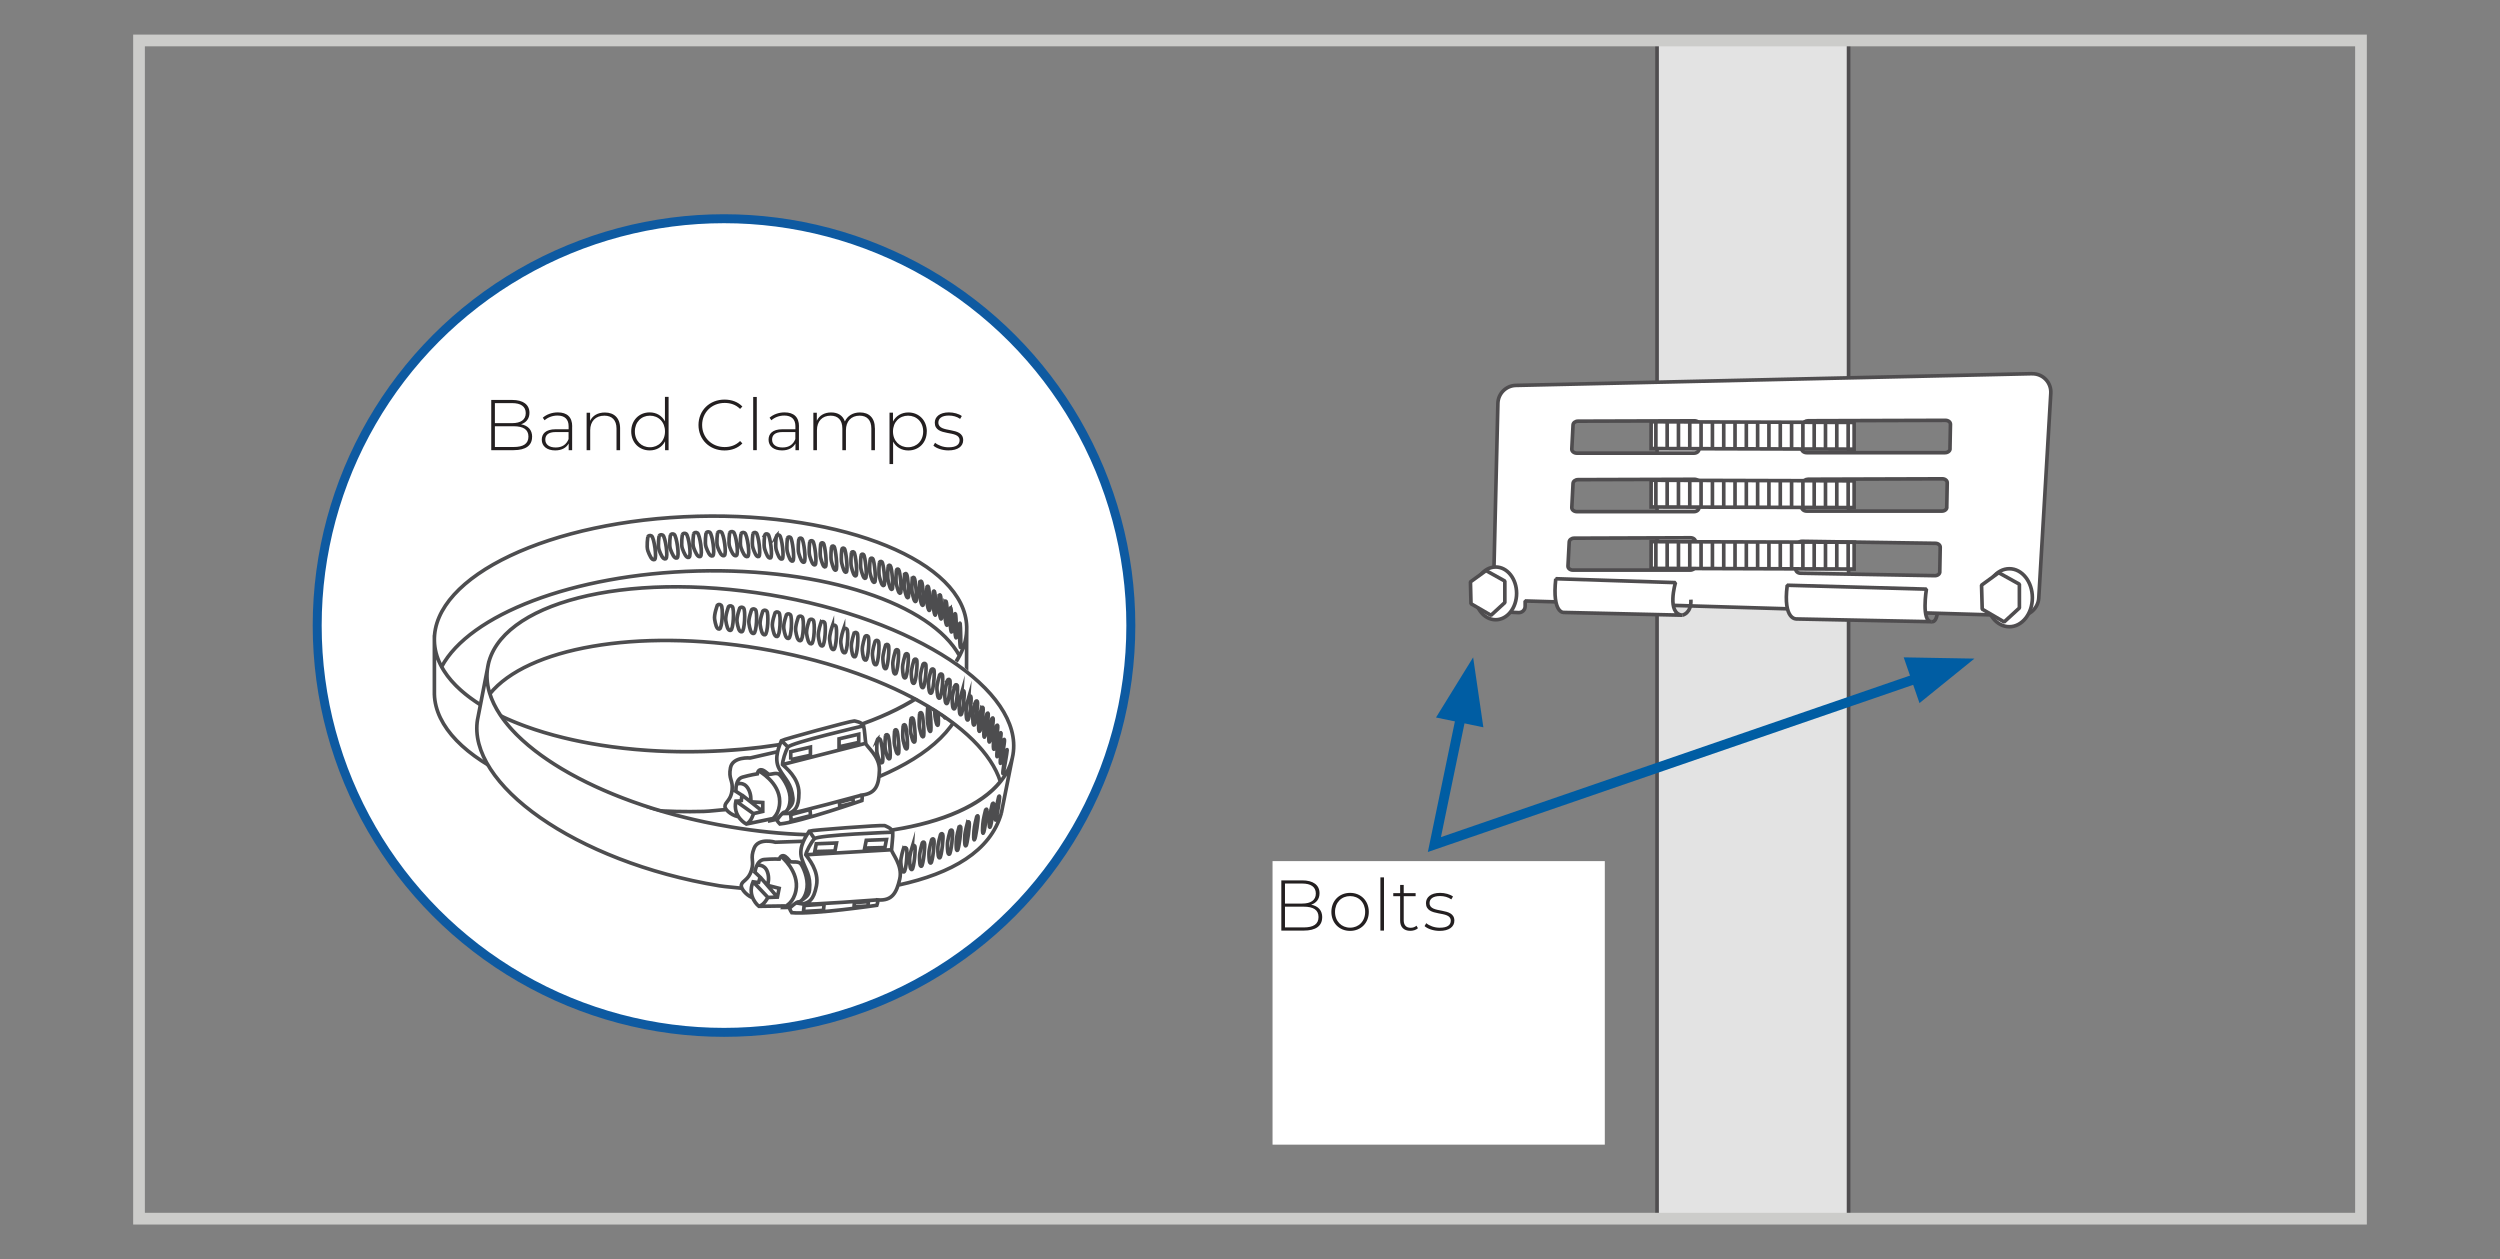
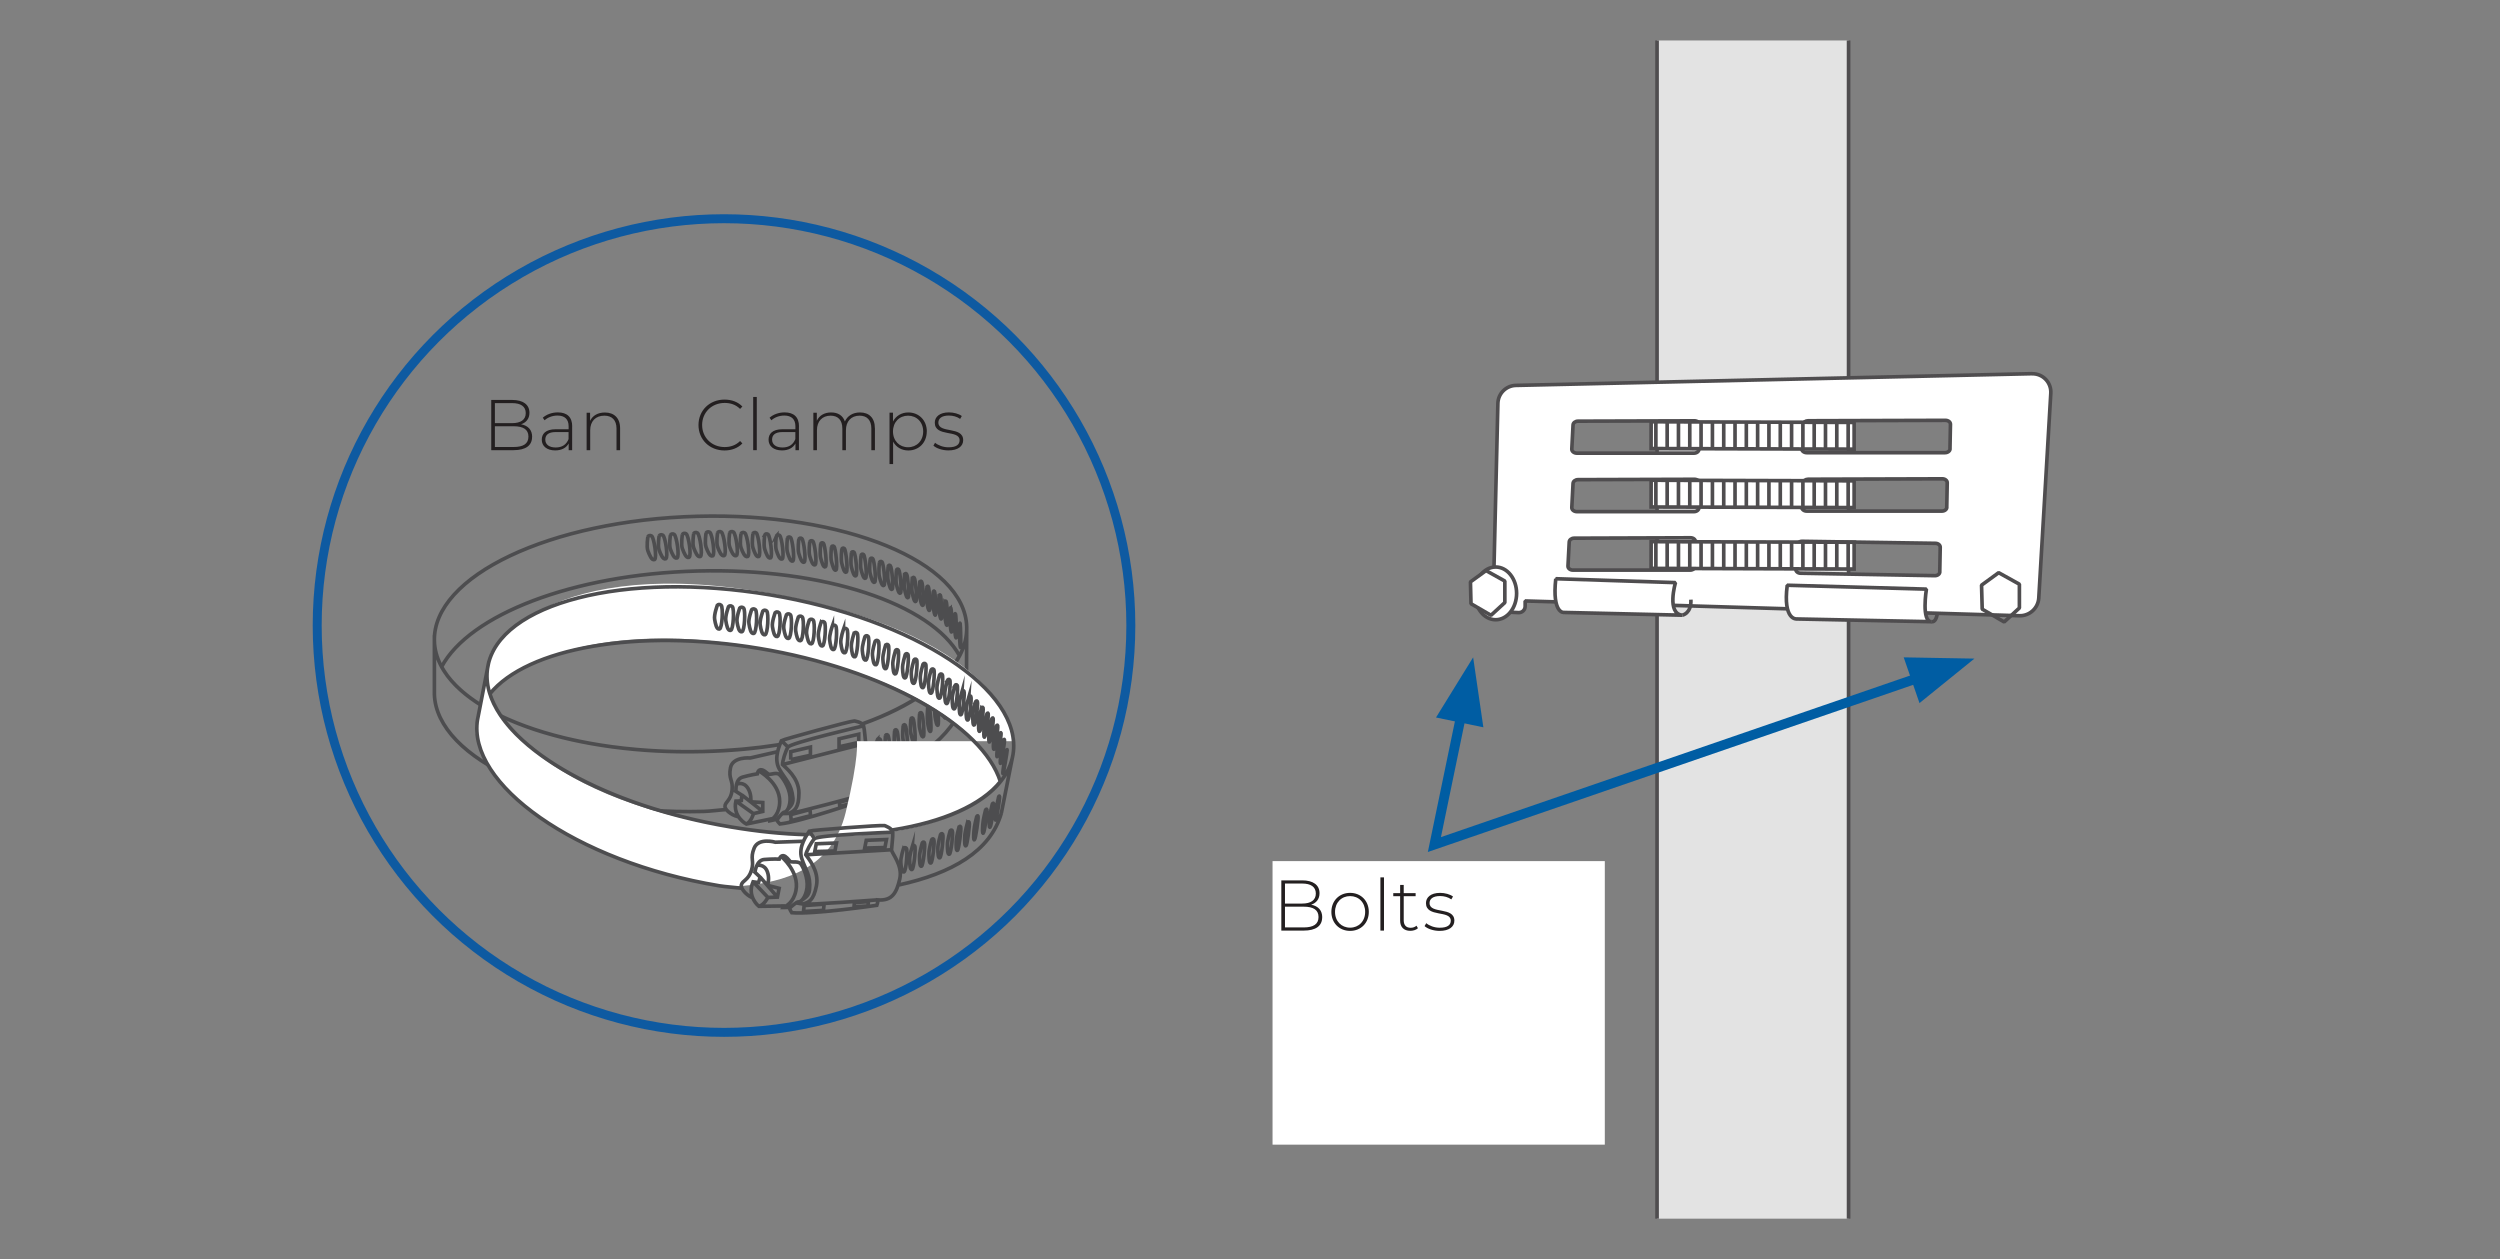
<svg xmlns="http://www.w3.org/2000/svg" id="Layer_1" viewBox="0 0 418.12 210.58">
  <rect x="0" y="0" width="418.12" height="210.58" fill="#808080" stroke="none" />
  <defs>
    <style>.cls-1,.cls-2,.cls-3,.cls-4,.cls-5,.cls-6,.cls-7{fill:none;}.cls-8{fill:#e3e3e3;}.cls-9{fill:#231f20;}.cls-2{stroke-linejoin:bevel;}.cls-2,.cls-3,.cls-4{stroke-width:.61px;}.cls-2,.cls-4{stroke:#4f4d4f;}.cls-3{stroke:#4d4d4f;}.cls-3,.cls-4{stroke-miterlimit:10;}.cls-10{clip-path:url(#clippath-1);}.cls-11{clip-path:url(#clippath-3);}.cls-12{clip-path:url(#clippath-4);}.cls-13{clip-path:url(#clippath-2);}.cls-14{clip-path:url(#clippath-5);}.cls-15{fill:#fff;}.cls-5{stroke:#ccccca;stroke-width:1.96px;}.cls-6{stroke:#005da3;stroke-width:1.64px;}.cls-7{stroke:#0e5aa1;stroke-width:1.5px;}.cls-16{fill:#005da3;}.cls-17{clip-path:url(#clippath);}</style>
    <clipPath id="clippath">
      <rect class="cls-1" x="23.25" y="6.77" width="371.62" height="197.05" />
    </clipPath>
    <clipPath id="clippath-1">
-       <rect class="cls-1" x="23.25" y="6.77" width="371.62" height="197.05" />
-     </clipPath>
+       </clipPath>
    <clipPath id="clippath-2">
      <rect class="cls-1" x="22.27" y="5.79" width="373.58" height="199.01" />
    </clipPath>
    <clipPath id="clippath-3">
      <rect class="cls-1" x="22.27" y="5.79" width="373.58" height="199.01" />
    </clipPath>
    <clipPath id="clippath-4">
      <path class="cls-1" d="M53.05,104.62c0,37.58,30.46,68.04,68.04,68.04s68.04-30.46,68.04-68.04-30.46-68.04-68.04-68.04-68.04,30.46-68.04,68.04" />
    </clipPath>
    <clipPath id="clippath-5">
      <rect class="cls-1" x="22.27" y="5.79" width="373.58" height="199.01" />
    </clipPath>
  </defs>
  <g class="cls-17">
    <path class="cls-8" d="M277.14-.11v207.2c10.65,1.59,21.33,2.78,32.03,3.61V3.16c-10.69-.91-21.36-1.97-32.03-3.26" />
    <path class="cls-4" d="M277.14-.11v207.2c10.65,1.59,21.33,2.78,32.03,3.61V3.16c-10.69-.91-21.36-1.97-32.03-3.26Z" />
    <path class="cls-2" d="M323.07,103.98c1.08.18,1.08-2.77,1.08-2.77" />
    <path class="cls-15" d="M326.14,75.06c0,.36-.38.65-.84.65h-23.13c-.48,0-.86-.31-.84-.69l.24-4.03c.02-.35.39-.62.83-.62l22.97-.07c.47,0,.85.3.84.66l-.08,4.09ZM284.14,75.14c0,.36-.37.65-.82.65h-19.62c-.46-.01-.84-.32-.82-.69l.21-4.03c.02-.35.38-.63.82-.63l19.49-.06c.46,0,.83.3.82.66l-.07,4.09ZM325.6,84.84c0,.36-.37.64-.82.64h-22.62c-.47,0-.84-.31-.82-.69l.24-4.02c.02-.35.38-.62.81-.62l22.46-.07c.46,0,.83.3.82.66l-.08,4.09ZM324.43,95.64c0,.36-.38.65-.84.64l-22.45-.41c-.46,0-.82-.32-.8-.69l.24-4.03c.02-.35.39-.63.83-.62l22.29.34c.45,0,.81.3.8.66l-.08,4.1ZM284.14,84.92c0,.36-.37.65-.82.65h-19.62c-.46-.01-.84-.32-.82-.69l.21-4.03c.02-.35.38-.63.82-.63l19.49-.06c.46,0,.83.3.82.66l-.07,4.09ZM283.5,94.7c0,.36-.37.65-.82.65h-19.62c-.46,0-.84-.31-.82-.68l.21-4.03c.02-.35.38-.63.81-.63l19.48-.07c.46,0,.83.3.82.66l-.07,4.09ZM339.86,62.5l-86.34,1.96c-1.63.04-2.95,1.35-3,2.98l-.81,34.04c-.01.42.32.78.74.8l3.51.18c.61.03,1.12-.45,1.12-1.06v-.89l82.65,2.47c1.7.05,3.13-1.25,3.25-2.94l2.01-34.24c.13-1.81-1.32-3.33-3.13-3.29" />
    <path class="cls-2" d="M326.14,75.06c0,.36-.38.65-.84.65h-23.13c-.48,0-.86-.31-.84-.69l.24-4.03c.02-.35.39-.62.83-.62l22.97-.07c.47,0,.85.3.84.66l-.08,4.09ZM284.14,75.14c0,.36-.37.65-.82.65h-19.62c-.46-.01-.84-.32-.82-.69l.21-4.03c.02-.35.38-.63.82-.63l19.49-.06c.46,0,.83.3.82.66l-.07,4.09ZM325.6,84.84c0,.36-.37.64-.82.64h-22.62c-.47,0-.84-.31-.82-.69l.24-4.02c.02-.35.38-.62.81-.62l22.46-.07c.46,0,.83.3.82.66l-.08,4.09ZM324.43,95.64c0,.36-.38.65-.84.64l-22.45-.41c-.46,0-.82-.32-.8-.69l.24-4.03c.02-.35.39-.63.83-.62l22.29.34c.45,0,.81.3.8.66l-.08,4.1ZM284.14,84.92c0,.36-.37.65-.82.65h-19.62c-.46-.01-.84-.32-.82-.69l.21-4.03c.02-.35.38-.63.82-.63l19.49-.06c.46,0,.83.3.82.66l-.07,4.09ZM283.5,94.7c0,.36-.37.65-.82.65h-19.62c-.46,0-.84-.31-.82-.68l.21-4.03c.02-.35.38-.63.81-.63l19.48-.07c.46,0,.83.3.82.66l-.07,4.09ZM339.86,62.5l-86.34,1.96c-1.63.04-2.95,1.35-3,2.98l-.81,34.04c-.01.42.32.78.74.8l3.51.18c.61.03,1.12-.45,1.12-1.06v-.89l82.65,2.47c1.7.05,3.13-1.25,3.25-2.94l2.01-34.24c.13-1.81-1.32-3.33-3.13-3.29Z" />
    <path class="cls-15" d="M260.19,96.79l20.03.65s-1.55,5.27,1.19,5.45l-19.84-.46s-2.01.28-1.37-5.63" />
    <path class="cls-2" d="M260.19,96.79l20.03.65s-1.55,5.27,1.19,5.45l-19.84-.46s-2.01.28-1.37-5.63Z" />
    <path class="cls-2" d="M281.39,102.88s1.51-.28,1.41-2.59" />
    <path class="cls-15" d="M298.91,97.88l23.28.65s-.9,5.54.89,5.45l-22.58-.46s-2.34.28-1.59-5.63" />
    <path class="cls-2" d="M298.91,97.88l23.28.65s-.9,5.54.89,5.45l-22.58-.46s-2.34.28-1.59-5.63Z" />
    <path class="cls-15" d="M253.65,99.24c0,2.43-1.56,4.41-3.5,4.41s-3.5-1.97-3.5-4.41,1.56-4.41,3.5-4.41,3.5,1.97,3.5,4.41" />
    <path class="cls-2" d="M253.65,99.24c0,2.43-1.56,4.41-3.5,4.41s-3.5-1.97-3.5-4.41,1.56-4.41,3.5-4.41,3.5,1.97,3.5,4.41Z" />
  </g>
  <polygon class="cls-15" points="245.93 97.32 248.53 95.43 251.68 97.18 251.68 100.78 249.36 102.91 246.02 100.97 245.93 97.32" />
  <polygon class="cls-2" points="245.93 97.32 248.53 95.43 251.68 97.18 251.68 100.78 249.36 102.91 246.02 100.97 245.93 97.32" />
  <g class="cls-10">
    <path class="cls-15" d="M339.91,99.97c0,2.68-1.72,4.85-3.85,4.85s-3.85-2.17-3.85-4.85,1.72-4.85,3.85-4.85,3.85,2.17,3.85,4.85" />
    <path class="cls-2" d="M339.91,99.97c0,2.68-1.72,4.85-3.85,4.85s-3.85-2.17-3.85-4.85,1.72-4.85,3.85-4.85,3.85,2.17,3.85,4.85Z" />
  </g>
-   <polygon class="cls-15" points="331.41 97.87 334.27 95.78 337.74 97.71 337.74 101.68 335.19 104.02 331.52 101.88 331.41 97.87" />
  <polygon class="cls-2" points="331.41 97.87 334.27 95.78 337.74 97.71 337.74 101.68 335.19 104.02 331.52 101.88 331.41 97.87" />
  <polygon class="cls-15" points="310.1 70.65 276.15 70.54 276.14 75.02 310.1 75.12 310.1 70.65" />
  <polygon class="cls-4" points="310.1 70.65 276.15 70.54 276.14 75.02 310.1 75.12 310.1 70.65" />
  <path class="cls-4" d="M276.94,70.5v4.41M278.83,70.51v4.4M280.72,70.51v4.4M282.61,70.52v4.4M284.5,70.52v4.4M286.4,70.53v4.41M288.29,70.53v4.4M290.18,70.54v4.4M292.07,70.55v4.4M293.96,70.55v4.4M295.85,70.56v4.41M297.75,70.65v4.4M299.64,70.65v4.4M301.53,70.66v4.4M303.42,70.66v4.4M305.31,70.67v4.41M307.2,70.68v4.4M309.1,70.68v4.4" />
  <polygon class="cls-15" points="310.1 80.42 276.15 80.32 276.14 84.79 310.1 84.89 310.1 80.42" />
  <polygon class="cls-4" points="310.1 80.42 276.15 80.32 276.14 84.79 310.1 84.89 310.1 80.42" />
  <path class="cls-4" d="M276.94,80.27v4.41M278.83,80.28v4.4M280.72,80.28v4.4M282.61,80.29v4.4M284.5,80.29v4.4M286.4,80.3v4.41M288.29,80.3v4.4M290.18,80.31v4.4M292.07,80.32v4.4M293.96,80.32v4.4M295.85,80.33v4.41M297.75,80.42v4.4M299.64,80.42v4.4M301.53,80.43v4.4M303.42,80.43v4.4M305.31,80.44v4.41M307.2,80.45v4.4M309.1,80.45v4.4" />
  <polygon class="cls-15" points="310.1 90.69 276.15 90.59 276.14 95.06 310.1 95.17 310.1 90.69" />
  <polygon class="cls-4" points="310.1 90.69 276.15 90.59 276.14 95.06 310.1 95.17 310.1 90.69" />
  <path class="cls-4" d="M276.94,90.54v4.41M278.83,90.55v4.4M280.72,90.55v4.4M282.61,90.56v4.4M284.5,90.56v4.4M286.4,90.57v4.41M288.29,90.57v4.4M290.18,90.58v4.4M292.07,90.59v4.4M293.96,90.59v4.4M295.85,90.6v4.41M297.75,90.69v4.4M299.64,90.69v4.4M301.53,90.7v4.4M303.42,90.71v4.4M305.31,90.71v4.41M307.2,90.72v4.4M309.1,90.72v4.4" />
  <g class="cls-13">
-     <rect class="cls-5" x="23.25" y="6.77" width="371.62" height="197.05" />
-   </g>
+     </g>
  <rect class="cls-15" x="212.83" y="144.02" width="55.57" height="47.42" />
  <path class="cls-9" d="M221.13,153.42c0,1.42-1.03,2.22-3.09,2.22h-3.74v-8.4h3.5c1.8,0,2.89.76,2.89,2.15,0,1-.56,1.64-1.4,1.92,1.19.23,1.85.95,1.85,2.11ZM214.91,147.77v3.35h2.87c1.45,0,2.29-.56,2.29-1.68s-.84-1.67-2.29-1.67h-2.87ZM220.52,153.37c0-1.2-.88-1.73-2.48-1.73h-3.13v3.47h3.13c1.61,0,2.48-.53,2.48-1.74Z" />
  <path class="cls-9" d="M222.67,152.51c0-1.86,1.33-3.18,3.13-3.18s3.13,1.32,3.13,3.18-1.33,3.18-3.13,3.18-3.13-1.32-3.13-3.18ZM228.32,152.51c0-1.57-1.08-2.64-2.52-2.64s-2.52,1.07-2.52,2.64,1.08,2.64,2.52,2.64,2.52-1.07,2.52-2.64Z" />
  <path class="cls-9" d="M230.87,146.74h.6v8.9h-.6v-8.9Z" />
  <path class="cls-9" d="M237.15,155.24c-.31.3-.82.44-1.28.44-1.1,0-1.7-.65-1.7-1.7v-4.09h-1.15v-.52h1.15v-1.37h.6v1.37h1.99v.52h-1.99v4.03c0,.8.4,1.25,1.16,1.25.37,0,.72-.12.97-.35l.25.42Z" />
  <path class="cls-9" d="M238.26,154.88l.28-.48c.48.41,1.33.76,2.25.76,1.32,0,1.85-.47,1.85-1.18,0-1.82-4.15-.48-4.15-2.94,0-.95.79-1.71,2.37-1.71.79,0,1.66.24,2.15.61l-.28.48c-.53-.38-1.21-.56-1.88-.56-1.22,0-1.76.5-1.76,1.18,0,1.88,4.15.55,4.15,2.94,0,1.02-.88,1.71-2.47,1.71-1.03,0-2.02-.35-2.51-.8Z" />
  <polyline class="cls-6" points="244.68 118.17 239.9 141.25 322.27 112.88" />
  <polygon class="cls-16" points="246.38 109.94 240.17 120 248.09 121.64 246.38 109.94" />
  <polygon class="cls-16" points="330.22 110.15 318.39 109.94 321.03 117.59 330.22 110.15" />
  <g class="cls-11">
-     <path class="cls-15" d="M121.09,172.66c37.58,0,68.04-30.46,68.04-68.04s-30.46-68.04-68.04-68.04-68.04,30.46-68.04,68.04,30.46,68.04,68.04,68.04" />
-   </g>
+     </g>
  <g class="cls-12">
    <path class="cls-3" d="M160.49,104.42s-.04,1.64,0,2.37c.04.73.1,1.64.17,1.46.07-.18-.01-3.69-.07-3.95-.04-.17-.08-.04-.09.12ZM146.72,123.73s-.2,1.64,0,2.37c.2.73.48,1.64.81,1.46.34-.18-.05-3.69-.36-3.95-.2-.17-.4-.04-.46.13ZM148.09,123.07s-.17,1.64,0,2.37.4,1.64.69,1.46c.29-.18-.04-3.69-.3-3.96-.17-.17-.34-.04-.39.13ZM149.62,122.24s-.16,1.64,0,2.37c.16.73.36,1.64.62,1.46.26-.18-.04-3.69-.27-3.95-.16-.17-.31-.04-.35.12ZM151.05,121.41s-.16,1.64,0,2.37c.16.73.36,1.64.62,1.46.26-.18-.04-3.69-.27-3.96-.15-.17-.31-.04-.35.13ZM152.34,120.27s-.16,1.64,0,2.37c.16.73.36,1.64.62,1.46.26-.18-.04-3.69-.27-3.96-.15-.17-.31-.04-.35.13ZM153.8,119.38s-.16,1.64,0,2.37c.16.73.36,1.64.62,1.46.26-.18-.04-3.69-.27-3.95-.15-.17-.31-.04-.35.12ZM155.14,118.49s-.12,1.64,0,2.37c.12.73.28,1.64.49,1.46.2-.18-.03-3.69-.21-3.95-.12-.17-.24-.04-.27.12ZM156.38,117.46s-.12,1.64,0,2.37.29,1.64.49,1.46c.2-.18-.03-3.69-.21-3.96-.12-.17-.24-.04-.27.13ZM157.71,116.21s-.09,1.64,0,2.37c.09.73.22,1.64.37,1.46.15-.18-.02-3.69-.16-3.95-.09-.17-.18-.04-.21.12ZM158.95,114.85s-.09,1.64,0,2.37c.09.73.22,1.64.37,1.46.16-.18-.02-3.69-.16-3.95-.09-.17-.18-.04-.21.12ZM159.87,113.66s-.09,1.64,0,2.37c.09.73.22,1.64.37,1.46.15-.18-.02-3.69-.16-3.95-.09-.17-.18-.04-.21.13ZM160.68,112.29s-.07,1.64,0,2.37c.07.73.16,1.64.27,1.46.11-.18-.02-3.69-.12-3.95-.07-.17-.13-.04-.15.13ZM159.66,102.83s-.07,1.64,0,2.37c.07.73.16,1.64.27,1.46.11-.18-.02-3.69-.12-3.95-.07-.17-.13-.04-.15.13ZM158.89,101.85s-.07,1.64,0,2.37c.07.73.16,1.64.27,1.46.11-.18-.01-3.69-.12-3.95-.07-.17-.13-.04-.15.12ZM158.03,100.73s-.09,1.64,0,2.37c.09.73.22,1.64.38,1.46.16-.18-.02-3.69-.16-3.95-.09-.17-.19-.04-.21.13ZM157.06,99.68s-.09,1.64,0,2.37c.09.73.22,1.64.38,1.46.16-.18-.02-3.69-.16-3.95-.09-.17-.19-.04-.21.12ZM156.08,99.04s-.09,1.64,0,2.37c.09.73.22,1.64.38,1.46.16-.18-.02-3.69-.17-3.95-.09-.17-.18-.04-.21.13ZM155.01,98.25s-.11,1.64,0,2.37c.11.73.26,1.64.45,1.46.19-.18-.03-3.69-.2-3.96-.11-.17-.22-.04-.25.13ZM153.83,97.4s-.13,1.64,0,2.37c.13.73.31,1.64.54,1.46.22-.18-.03-3.69-.23-3.95-.13-.17-.26-.04-.3.12ZM152.57,96.76s-.15,1.64,0,2.37c.15.73.35,1.64.6,1.46.25-.18-.04-3.69-.26-3.95-.15-.17-.29-.04-.33.12ZM151.28,96.12s-.15,1.64,0,2.37c.15.73.35,1.64.6,1.46.25-.18-.04-3.69-.26-3.95-.15-.17-.29-.04-.33.12ZM149.93,95.37s-.17,1.64,0,2.37c.17.73.39,1.64.66,1.46.28-.18-.04-3.69-.29-3.95-.17-.17-.33-.04-.37.12ZM148.54,94.73s-.17,1.64,0,2.37c.17.73.39,1.64.66,1.46.28-.18-.04-3.69-.29-3.95-.17-.17-.33-.04-.37.12ZM147.08,94.09s-.19,1.64,0,2.37c.19.73.44,1.64.75,1.46.31-.18-.04-3.69-.33-3.95-.19-.17-.37-.04-.42.12ZM145.53,93.55s-.19,1.64,0,2.37.44,1.64.75,1.46c.31-.18-.04-3.69-.33-3.96-.19-.17-.37-.04-.42.13ZM144.01,92.88s-.19,1.64,0,2.37.44,1.64.75,1.46c.31-.18-.04-3.69-.33-3.96-.19-.17-.37-.04-.42.13ZM142.4,92.47s-.19,1.64,0,2.37c.19.73.44,1.64.75,1.46.31-.18-.04-3.69-.33-3.95-.19-.17-.37-.04-.42.12ZM140.79,91.86s-.19,1.64,0,2.37c.19.73.43,1.64.75,1.46.31-.18-.04-3.69-.33-3.95-.19-.17-.37-.04-.42.13ZM139.06,91.52s-.19,1.64,0,2.37c.19.73.44,1.64.75,1.46.31-.18-.04-3.69-.33-3.96-.19-.17-.37-.04-.42.13ZM137.26,90.97s-.19,1.64,0,2.37c.2.73.46,1.64.78,1.46.33-.18-.05-3.69-.34-3.95-.19-.17-.39-.04-.44.13ZM135.43,90.63s-.22,1.64,0,2.37c.22.73.52,1.64.89,1.46.37-.18-.05-3.69-.39-3.96-.22-.17-.44-.04-.5.13ZM133.6,90.19s-.22,1.64,0,2.37c.22.73.52,1.64.89,1.46.37-.18-.05-3.69-.39-3.95-.22-.17-.44-.04-.5.12ZM131.7,90s-.22,1.64,0,2.37c.22.73.52,1.64.89,1.46.37-.18-.05-3.69-.39-3.95-.22-.17-.44-.04-.5.12ZM129.84,89.66s-.24,1.64,0,2.37c.24.73.57,1.64.97,1.46.4-.18-.06-3.69-.43-3.95-.24-.17-.48-.04-.55.13ZM127.9,89.48s-.24,1.64,0,2.37c.24.73.57,1.64.97,1.46.4-.18-.06-3.69-.43-3.95-.24-.17-.48-.04-.55.12ZM125.93,89.25s-.24,1.64,0,2.37c.24.73.57,1.64.97,1.46.41-.18-.06-3.69-.42-3.95-.24-.17-.48-.04-.55.12ZM123.94,89.25s-.27,1.64,0,2.37c.27.73.64,1.64,1.1,1.46.46-.18-.07-3.69-.48-3.95-.27-.17-.54-.04-.62.12ZM122.04,89.1s-.27,1.64,0,2.37c.27.73.64,1.64,1.1,1.46.46-.18-.06-3.69-.48-3.95-.27-.17-.54-.04-.62.13ZM120.02,89.1s-.27,1.64,0,2.37c.27.73.64,1.64,1.1,1.46.46-.18-.06-3.69-.48-3.95-.27-.17-.54-.04-.62.13ZM118.09,89.14s-.27,1.64,0,2.37.64,1.64,1.1,1.46c.46-.18-.07-3.69-.48-3.95-.27-.17-.54-.04-.62.13ZM116.02,89.25s-.27,1.64,0,2.37c.28.73.64,1.64,1.1,1.46.46-.18-.07-3.69-.48-3.95-.27-.17-.54-.04-.62.12ZM114.13,89.39s-.27,1.64,0,2.37c.27.73.64,1.64,1.1,1.46.46-.18-.06-3.69-.48-3.95-.27-.17-.54-.04-.62.12ZM112.13,89.49s-.27,1.64,0,2.37c.27.73.64,1.64,1.1,1.46.46-.18-.07-3.69-.48-3.95-.27-.17-.54-.04-.62.13ZM110.24,89.63s-.27,1.64,0,2.37c.27.73.64,1.64,1.1,1.46.46-.18-.06-3.69-.48-3.95-.27-.17-.54-.04-.62.12ZM108.36,89.76s-.27,1.64,0,2.37c.28.73.64,1.64,1.1,1.46.46-.18-.07-3.69-.48-3.95-.27-.17-.54-.04-.62.12ZM144.42,121c7.89-2.87,13.67-6.85,16.05-11.33-4.71-8.65-22.63-14.73-43.83-14.17-20.84.55-38.16,7.34-42.78,16.02,4.71,8.65,22.63,14.73,43.83,14.17,4.37-.12,8.58-.51,12.55-1.13M130.42,124.53c-4.1.66-8.2,1.04-12.73,1.16-24.59.65-44.75-7.63-45.04-18.49-.29-10.86,19.4-20.19,43.99-20.85,24.58-.65,44.75,7.63,45.04,18.49.17,6.48-6.6,12.35-17.43,16.22M127.57,135.71l-3.47-2.74s.64.55,1.48,1.12c.01-.34.08-1.3-.47-2.22-.76-1.26-1.92-.71-1.92-.71M126.02,136.07l1.55-.36v-1.49l-2-.12M126.88,128.92s3.52,1.9,3.52,5.12c0,2.04-1.09,2.93-1.63,3.21M123.08,133.98l2.94,2.1s-.37,1.37-1.19,1.73M123.09,132.34s-.18-2.01,1.1-2.37c1.28-.36,2.47-.55,2.47-.55,0,0,.09-.64.55-.68.46-.05,1.01.5,1.37.78.46,0,1.28-.36,1.74,0s1.7,2.12,1.81,3.74c.11,1.62-.55,2.55-.9,2.55s-1.19,1.19-1.19,1.19l-1.28.27v-.27l-3.94.82s-2.31-1.19-1.75-3.83c.56,0,.92-.09.92-.09l.09-.91-1.01-.64ZM130.05,125.72l-4.58,1.05s-2.93-.27-3.3,1.64c-.37,1.91.46,2.01.27,3.74-.18,1.73-1.19,1.97-1.19,2.71s1.56,1.75,2.47,1.75M140.33,124.9l3.29-.73v-1.37l-3.29.77v1.32ZM140.45,134.87l2.27-.58-.06-.72-2.27.6.06.7ZM132.32,137.25l3.24-.83-.09-1.03-3.23.86.09.99ZM132.25,127.05l3.29-.73v-1.37l-3.29.77v1.33ZM130.69,123.86l1.1,1.09M130.87,127.87l13.91-3.55M144.42,121.4s-12.17,2.83-12.63,3.55c-.46.73-.92,2.37-.92,2.92.46.46,2.75,2.19,2.75,4.74s-.73,3.01-1.74,3.47c.92,0,12.26-3.1,12.26-3.1M131.72,135.4c.18-.27,1-.8.9-1.88-.25-2.54-1.28-3.1-2.29-4.92-1.01-1.82.11-4.07.37-4.74.28-.18,11.53-3.28,12.17-3.28,0,0,1.37.18,1.56.82.18.64.27,2.37.37,2.92.09.55,2.37,2.16,2.28,4.54-.09,2.39-.54,3.84-2.92,4.12.09.37,0,.91,0,.91,0,0-10.16,3.55-13.73,3.92-.37-.37-.58-.78-.58-.78M161.68,104.84l-.04,9.97M72.65,116.22v-9.97M160.54,109.55c-2.39,4.61-8.1,8.61-16.29,11.52M130.42,124.53c-4.16.68-8.13,1.03-12.73,1.16-21.31.57-39.29-5.58-43.9-14.3M72.65,116.1c.29,10.86,20.46,20.27,45.04,19.61,1.11-.03,2.69-.25,3.78-.31M147.07,129.87c8.38-3.6,14.01-8.48,14.57-15.06" />
-     <path class="cls-15" d="M123.85,138.68c-37.11-5.47-42.13-22.71-42.13-22.71,0,0,11.73-14.13,46.99-7.35,35.26,6.78,38.82,22.16,38.82,22.16,0,0-9.29,12.97-43.68,7.91M169.73,123.97s-.71-17.06-39.69-24.49c-38.98-7.43-47.98,9.7-47.98,9.7l-2.55,12.3s-1.04,11.64,22.87,21.89c0,0,14.47,5.47,21.6,4.82l1.23,1.71,1.31,1.46.4.63,5.1-.02.56.7,13.96-1.01.67-.92.88-.1.89-.36.82-.89.42-.92.18-.29s15.13-2.8,17.45-12.27,1.88-11.96,1.88-11.96" />
+     <path class="cls-15" d="M123.85,138.68c-37.11-5.47-42.13-22.71-42.13-22.71,0,0,11.73-14.13,46.99-7.35,35.26,6.78,38.82,22.16,38.82,22.16,0,0-9.29,12.97-43.68,7.91M169.73,123.97s-.71-17.06-39.69-24.49c-38.98-7.43-47.98,9.7-47.98,9.7l-2.55,12.3s-1.04,11.64,22.87,21.89c0,0,14.47,5.47,21.6,4.82s15.13-2.8,17.45-12.27,1.88-11.96,1.88-11.96" />
    <path class="cls-3" d="M168.33,125.57s-.36,1.6-.45,2.33c-.1.72-.22,1.63-.12,1.46.1-.17.7-3.63.69-3.9,0-.18-.07-.06-.12.11ZM151.11,141.91s-.51,1.57-.45,2.33c.06.75.15,1.7.52,1.59.37-.11.66-3.64.41-3.95-.17-.21-.39-.12-.47.04ZM152.58,141.53s-.49,1.58-.45,2.33c.03.75.08,1.69.4,1.57.32-.12.67-3.64.46-3.94-.14-.2-.33-.1-.41.05ZM154.24,141s-.47,1.58-.45,2.33c.01.75.04,1.68.33,1.55.29-.13.67-3.64.49-3.94-.12-.2-.29-.1-.37.06ZM155.81,140.46s-.47,1.58-.45,2.33c.01.75.04,1.68.33,1.55.29-.13.67-3.64.49-3.94-.12-.2-.29-.1-.37.06ZM157.3,139.59s-.47,1.58-.45,2.33c.01.75.04,1.68.33,1.55.29-.13.67-3.63.49-3.94-.12-.2-.29-.1-.37.06ZM158.9,138.99s-.47,1.58-.45,2.33c.01.75.04,1.68.33,1.55.29-.13.67-3.64.49-3.94-.12-.2-.29-.1-.37.06ZM160.38,138.37s-.44,1.59-.45,2.33c-.02.74-.04,1.66.2,1.53.24-.14.68-3.63.55-3.93-.09-.19-.23-.09-.29.07ZM161.8,137.6s-.43,1.59-.45,2.33c-.02.74-.03,1.67.2,1.53.23-.14.68-3.63.55-3.92-.09-.19-.23-.09-.29.07ZM163.34,136.62s-.41,1.59-.45,2.33c-.05.73-.1,1.65.09,1.5.19-.15.69-3.63.6-3.92-.06-.19-.17-.07-.23.08ZM164.82,135.52s-.41,1.59-.45,2.33c-.05.74-.1,1.65.09,1.5.19-.15.69-3.63.6-3.92-.06-.19-.17-.08-.23.08ZM165.95,134.52s-.4,1.59-.45,2.33c-.05.74-.1,1.65.09,1.5.19-.15.69-3.63.6-3.92-.06-.19-.17-.08-.23.08ZM167.01,133.33s-.38,1.6-.45,2.33c-.07.73-.16,1.64-.02,1.48.14-.16.69-3.63.64-3.91-.03-.18-.12-.07-.17.09ZM167.83,123.84s-.38,1.6-.45,2.33c-.07.73-.16,1.64-.02,1.49.15-.16.69-3.63.64-3.91-.03-.18-.12-.07-.17.09ZM167.26,122.73s-.38,1.6-.45,2.33c-.07.73-.16,1.64-.02,1.48.14-.16.69-3.63.64-3.91-.03-.18-.12-.06-.17.09ZM166.63,121.47s-.41,1.59-.45,2.33c-.05.74-.1,1.65.09,1.5.19-.15.69-3.63.6-3.92-.06-.19-.17-.08-.23.08ZM165.87,120.26s-.41,1.59-.45,2.33c-.05.73-.1,1.65.09,1.5.19-.15.69-3.63.6-3.92-.06-.19-.17-.08-.23.08ZM165.04,119.45s-.41,1.59-.45,2.33c-.05.73-.1,1.65.09,1.5.19-.15.69-3.63.6-3.92-.06-.19-.17-.08-.23.08ZM164.14,118.46s-.42,1.59-.45,2.33c-.03.74-.06,1.66.16,1.52.22-.14.68-3.63.57-3.92-.08-.19-.21-.08-.27.08ZM163.15,117.4s-.45,1.59-.45,2.33c0,.74,0,1.67.24,1.53.25-.14.68-3.63.53-3.93-.1-.19-.25-.09-.32.07ZM162.03,116.54s-.46,1.58-.45,2.33c0,.74.03,1.68.3,1.55.28-.13.67-3.63.5-3.93-.11-.2-.28-.1-.35.06ZM160.88,115.66s-.46,1.58-.45,2.33c0,.75.03,1.68.3,1.55.28-.13.67-3.64.5-3.93-.11-.2-.28-.1-.35.06ZM159.7,114.67s-.48,1.58-.45,2.33c.02.75.06,1.68.37,1.56.31-.13.67-3.64.47-3.94-.13-.2-.31-.1-.39.05ZM158.46,113.78s-.48,1.58-.45,2.33c.02.75.06,1.69.37,1.56.31-.13.67-3.64.47-3.94-.13-.2-.31-.1-.39.05ZM157.15,112.87s-.5,1.58-.45,2.33.11,1.7.45,1.58c.34-.12.67-3.64.44-3.95-.15-.2-.35-.11-.44.04ZM155.74,112.04s-.5,1.58-.45,2.33c.04.75.11,1.7.45,1.57s.66-3.64.44-3.95c-.15-.2-.35-.11-.44.04ZM154.37,111.1s-.5,1.58-.45,2.33.11,1.7.45,1.58c.34-.12.66-3.64.44-3.95-.15-.2-.35-.11-.44.04ZM152.86,110.39s-.5,1.58-.45,2.33c.04.75.11,1.69.45,1.57.34-.12.66-3.64.44-3.95-.15-.2-.35-.11-.44.04ZM151.4,109.48s-.5,1.58-.45,2.33c.04.75.11,1.7.45,1.57.34-.12.67-3.64.44-3.95-.15-.2-.35-.11-.44.04ZM149.77,108.81s-.5,1.58-.45,2.33c.04.75.11,1.7.45,1.57.34-.12.66-3.64.44-3.95-.15-.2-.35-.11-.44.04ZM148.11,107.93s-.51,1.57-.45,2.33c.05.75.13,1.7.49,1.58.35-.12.66-3.64.42-3.95-.16-.21-.37-.11-.45.04ZM146.37,107.25s-.53,1.57-.45,2.33c.08.76.19,1.71.59,1.6.4-.11.66-3.64.38-3.96-.19-.21-.42-.12-.52.03ZM144.67,106.47s-.53,1.57-.45,2.33c.08.76.19,1.71.59,1.6.4-.11.66-3.64.38-3.96-.19-.21-.42-.12-.52.03ZM142.84,105.92s-.53,1.57-.45,2.33c.08.76.19,1.71.59,1.6.4-.11.66-3.64.38-3.96-.18-.21-.42-.12-.51.03ZM141.08,105.23s-.55,1.57-.45,2.33c.1.76.24,1.72.67,1.62.43-.1.65-3.64.34-3.96-.21-.22-.46-.13-.56.02ZM139.21,104.69s-.55,1.56-.45,2.33c.1.76.24,1.72.67,1.62.43-.1.65-3.64.34-3.96-.21-.22-.46-.13-.56.02ZM137.32,104.09s-.55,1.56-.45,2.33c.1.76.24,1.72.68,1.62.43-.1.65-3.64.34-3.96-.21-.22-.46-.13-.56.02ZM135.36,103.71s-.58,1.56-.45,2.33c.13.77.31,1.73.8,1.64.48-.09.64-3.64.29-3.98-.24-.22-.52-.14-.63,0ZM133.53,103.19s-.58,1.56-.45,2.33c.13.77.31,1.73.8,1.64.48-.09.65-3.64.29-3.98-.24-.22-.52-.14-.63,0ZM131.54,102.81s-.58,1.56-.45,2.33c.13.77.31,1.73.8,1.64.48-.09.65-3.64.29-3.98-.24-.22-.52-.14-.63,0ZM129.64,102.49s-.58,1.56-.45,2.33c.13.77.31,1.73.8,1.64s.65-3.64.29-3.98c-.24-.22-.52-.14-.63,0ZM127.59,102.2s-.58,1.56-.45,2.33c.13.77.31,1.73.8,1.64.48-.09.65-3.64.29-3.98-.24-.22-.52-.14-.63,0ZM125.71,101.98s-.59,1.56-.45,2.33c.13.77.31,1.73.8,1.64.48-.09.65-3.64.29-3.98-.24-.22-.52-.14-.63,0ZM123.72,101.7s-.58,1.56-.45,2.33c.13.77.32,1.73.8,1.64.48-.09.64-3.64.29-3.98-.24-.22-.52-.14-.63,0ZM121.84,101.47s-.58,1.56-.45,2.33c.13.77.31,1.73.8,1.64.48-.09.64-3.64.29-3.98-.24-.22-.53-.14-.63,0ZM119.97,101.24s-.58,1.56-.45,2.33c.13.77.32,1.73.8,1.64.48-.09.65-3.64.29-3.98-.24-.22-.52-.14-.63,0ZM149.38,138.79c8.3-1.32,14.73-4.13,17.93-8.07-2.96-9.4-19.38-18.78-40.31-22.27-20.56-3.42-38.87-.05-45.07,7.59,2.97,9.4,19.39,18.78,40.31,22.27,4.31.72,8.52,1.14,12.54,1.28M134.96,139.6c-4.16-.13-8.25-.54-12.72-1.29-24.26-4.04-42.46-16.01-40.67-26.73,1.8-10.72,22.92-16.14,47.18-12.1,24.26,4.04,42.46,16.01,40.67,26.73-1.07,6.39-8.85,10.87-20.22,12.62M130.02,150.04l-2.88-3.35s.52.66,1.24,1.38c.08-.33.33-1.27-.04-2.27-.5-1.38-1.75-1.06-1.75-1.06M128.43,150.1l1.59-.06.29-1.47-1.94-.5M130.64,143.23s3.1,2.54,2.48,5.7c-.39,2-1.63,2.67-2.22,2.85M126.93,151.57c.88-.2,1.5-1.48,1.5-1.48l-2.48-2.62M126.27,145.87s.21-2.01,1.53-2.12c1.33-.11,2.53-.07,2.53-.07,0,0,.21-.61.67-.57.46.04.89.68,1.2,1.02.45.09,1.33-.11,1.71.33.38.45,1.27,2.4,1.06,4.02-.2,1.61-1.03,2.4-1.37,2.34-.34-.06-1.4.94-1.4.94l-1.31.02.05-.26-4.02.06s-2.04-1.6-.98-4.09c.55.1.93.09.93.09l.26-.88-.87-.82ZM134.37,140.7l-4.69.16s-2.82-.82-3.55.99c-.73,1.81.06,2.06-.45,3.72s-1.54,1.7-1.69,2.44c-.14.74,1.19,2.02,2.09,2.19M144.62,141.84l3.38-.09.26-1.34-3.38.13-.26,1.3ZM142.82,151.66l2.34-.14.08-.72-2.34.16-.07.7ZM134.38,152.45l3.34-.2.11-1.03-3.34.23-.11.99ZM136.27,142.42l3.37-.09.26-1.34-3.38.13-.25,1.3ZM135.35,138.99l.87,1.28M134.76,142.96l14.34-.84M146.81,150.5s-11.73.88-12.63.71c1.08-.26,1.88-.56,2.37-3.07s-1.42-4.64-1.79-5.18c.1-.54.87-2.06,1.46-2.69.59-.63,13.08-1.09,13.08-1.09M134.15,150.52c.23-.23,1.14-.59,1.24-1.67.24-2.54-.66-3.29-1.3-5.27-.64-1.98.89-3.98,1.27-4.59.3-.13,11.95-1.03,12.58-.91,0,0,1.31.44,1.37,1.1.06.66-.18,2.38-.2,2.94-.02.55,1.91,2.57,1.37,4.9-.54,2.32-1.27,3.67-3.66,3.49.02.38-.17.9-.17.9,0,0-10.65,1.56-14.23,1.24-.29-.43-.42-.87-.42-.87M169.42,126.21l-1.95,9.79M79.85,120.44l1.91-9.79M167.39,130.61c-3.23,4.08-9.6,6.91-18.2,8.21M134.96,139.6c-4.21-.12-8.18-.53-12.72-1.29-21.02-3.5-37.5-12.96-40.35-22.4M79.87,120.31c-1.8,10.72,16.2,23.8,40.45,27.84,1.1.18,2.69.27,3.77.41M150.28,148.02c8.91-1.94,15.38-5.66,17.19-12.02" />
  </g>
  <g class="cls-14">
    <circle class="cls-7" cx="121.09" cy="104.62" r="68.04" />
  </g>
  <path class="cls-9" d="M88.99,73.07c0,1.42-1.03,2.22-3.09,2.22h-3.74v-8.4h3.5c1.8,0,2.89.76,2.89,2.15,0,1-.56,1.64-1.4,1.92,1.19.23,1.85.95,1.85,2.11ZM82.77,67.42v3.35h2.87c1.45,0,2.29-.56,2.29-1.68s-.84-1.67-2.29-1.67h-2.87ZM88.38,73.02c0-1.2-.88-1.73-2.48-1.73h-3.13v3.47h3.13c1.61,0,2.48-.53,2.48-1.74Z" />
  <path class="cls-9" d="M95.69,71.32v3.97h-.58v-1.12c-.4.72-1.16,1.16-2.25,1.16-1.4,0-2.25-.72-2.25-1.79,0-.95.6-1.75,2.34-1.75h2.15v-.5c0-1.16-.64-1.79-1.86-1.79-.86,0-1.64.32-2.16.79l-.3-.43c.62-.55,1.54-.89,2.51-.89,1.55,0,2.41.79,2.41,2.34ZM95.09,73.44v-1.18h-2.14c-1.29,0-1.75.54-1.75,1.26,0,.82.64,1.32,1.74,1.32s1.79-.5,2.15-1.4Z" />
  <path class="cls-9" d="M103.71,71.63v3.66h-.6v-3.61c0-1.42-.76-2.16-2.03-2.16-1.48,0-2.37.95-2.37,2.44v3.33h-.6v-6.26h.58v1.36c.42-.88,1.29-1.4,2.48-1.4,1.52,0,2.54.9,2.54,2.65Z" />
-   <path class="cls-9" d="M111.82,66.39v8.9h-.59v-1.48c-.49.97-1.44,1.52-2.57,1.52-1.76,0-3.09-1.31-3.09-3.18s1.33-3.18,3.09-3.18c1.12,0,2.05.55,2.55,1.5v-4.09h.6ZM111.22,72.16c0-1.57-1.08-2.64-2.52-2.64s-2.52,1.07-2.52,2.64,1.08,2.64,2.52,2.64,2.52-1.07,2.52-2.64Z" />
  <path class="cls-9" d="M116.82,71.09c0-2.45,1.86-4.26,4.35-4.26,1.19,0,2.25.38,2.99,1.16l-.38.4c-.72-.71-1.6-1-2.58-1-2.15,0-3.77,1.58-3.77,3.69s1.62,3.69,3.77,3.69c.98,0,1.86-.3,2.58-1.01l.38.4c-.73.78-1.8,1.18-2.99,1.18-2.49,0-4.35-1.81-4.35-4.26Z" />
  <path class="cls-9" d="M125.97,66.39h.6v8.9h-.6v-8.9Z" />
  <path class="cls-9" d="M133.62,71.32v3.97h-.58v-1.12c-.4.72-1.16,1.16-2.25,1.16-1.4,0-2.25-.72-2.25-1.79,0-.95.6-1.75,2.34-1.75h2.15v-.5c0-1.16-.64-1.79-1.86-1.79-.86,0-1.64.32-2.16.79l-.3-.43c.62-.55,1.54-.89,2.51-.89,1.55,0,2.41.79,2.41,2.34ZM133.02,73.44v-1.18h-2.14c-1.29,0-1.75.54-1.75,1.26,0,.82.64,1.32,1.74,1.32s1.79-.5,2.15-1.4Z" />
  <path class="cls-9" d="M146.33,71.63v3.66h-.6v-3.61c0-1.42-.73-2.16-1.96-2.16-1.42,0-2.29.95-2.29,2.44v3.33h-.6v-3.61c0-1.42-.73-2.16-1.96-2.16-1.42,0-2.29.95-2.29,2.44v3.33h-.6v-6.26h.58v1.34c.41-.88,1.26-1.39,2.4-1.39s1.96.52,2.29,1.51c.41-.91,1.32-1.51,2.53-1.51,1.51,0,2.49.9,2.49,2.65Z" />
  <path class="cls-9" d="M155,72.16c0,1.88-1.33,3.18-3.09,3.18-1.1,0-2.04-.54-2.54-1.48v3.75h-.6v-8.59h.58v1.48c.49-.96,1.44-1.52,2.57-1.52,1.76,0,3.09,1.31,3.09,3.18ZM154.4,72.16c0-1.57-1.09-2.64-2.53-2.64s-2.52,1.07-2.52,2.64,1.08,2.64,2.52,2.64,2.53-1.07,2.53-2.64Z" />
  <path class="cls-9" d="M156.11,74.53l.28-.48c.48.41,1.33.76,2.25.76,1.32,0,1.85-.47,1.85-1.18,0-1.82-4.15-.48-4.15-2.94,0-.95.79-1.72,2.37-1.72.79,0,1.66.24,2.15.61l-.28.48c-.53-.38-1.21-.56-1.88-.56-1.22,0-1.76.5-1.76,1.18,0,1.88,4.15.55,4.15,2.94,0,1.02-.88,1.71-2.47,1.71-1.03,0-2.02-.35-2.51-.8Z" />
</svg>